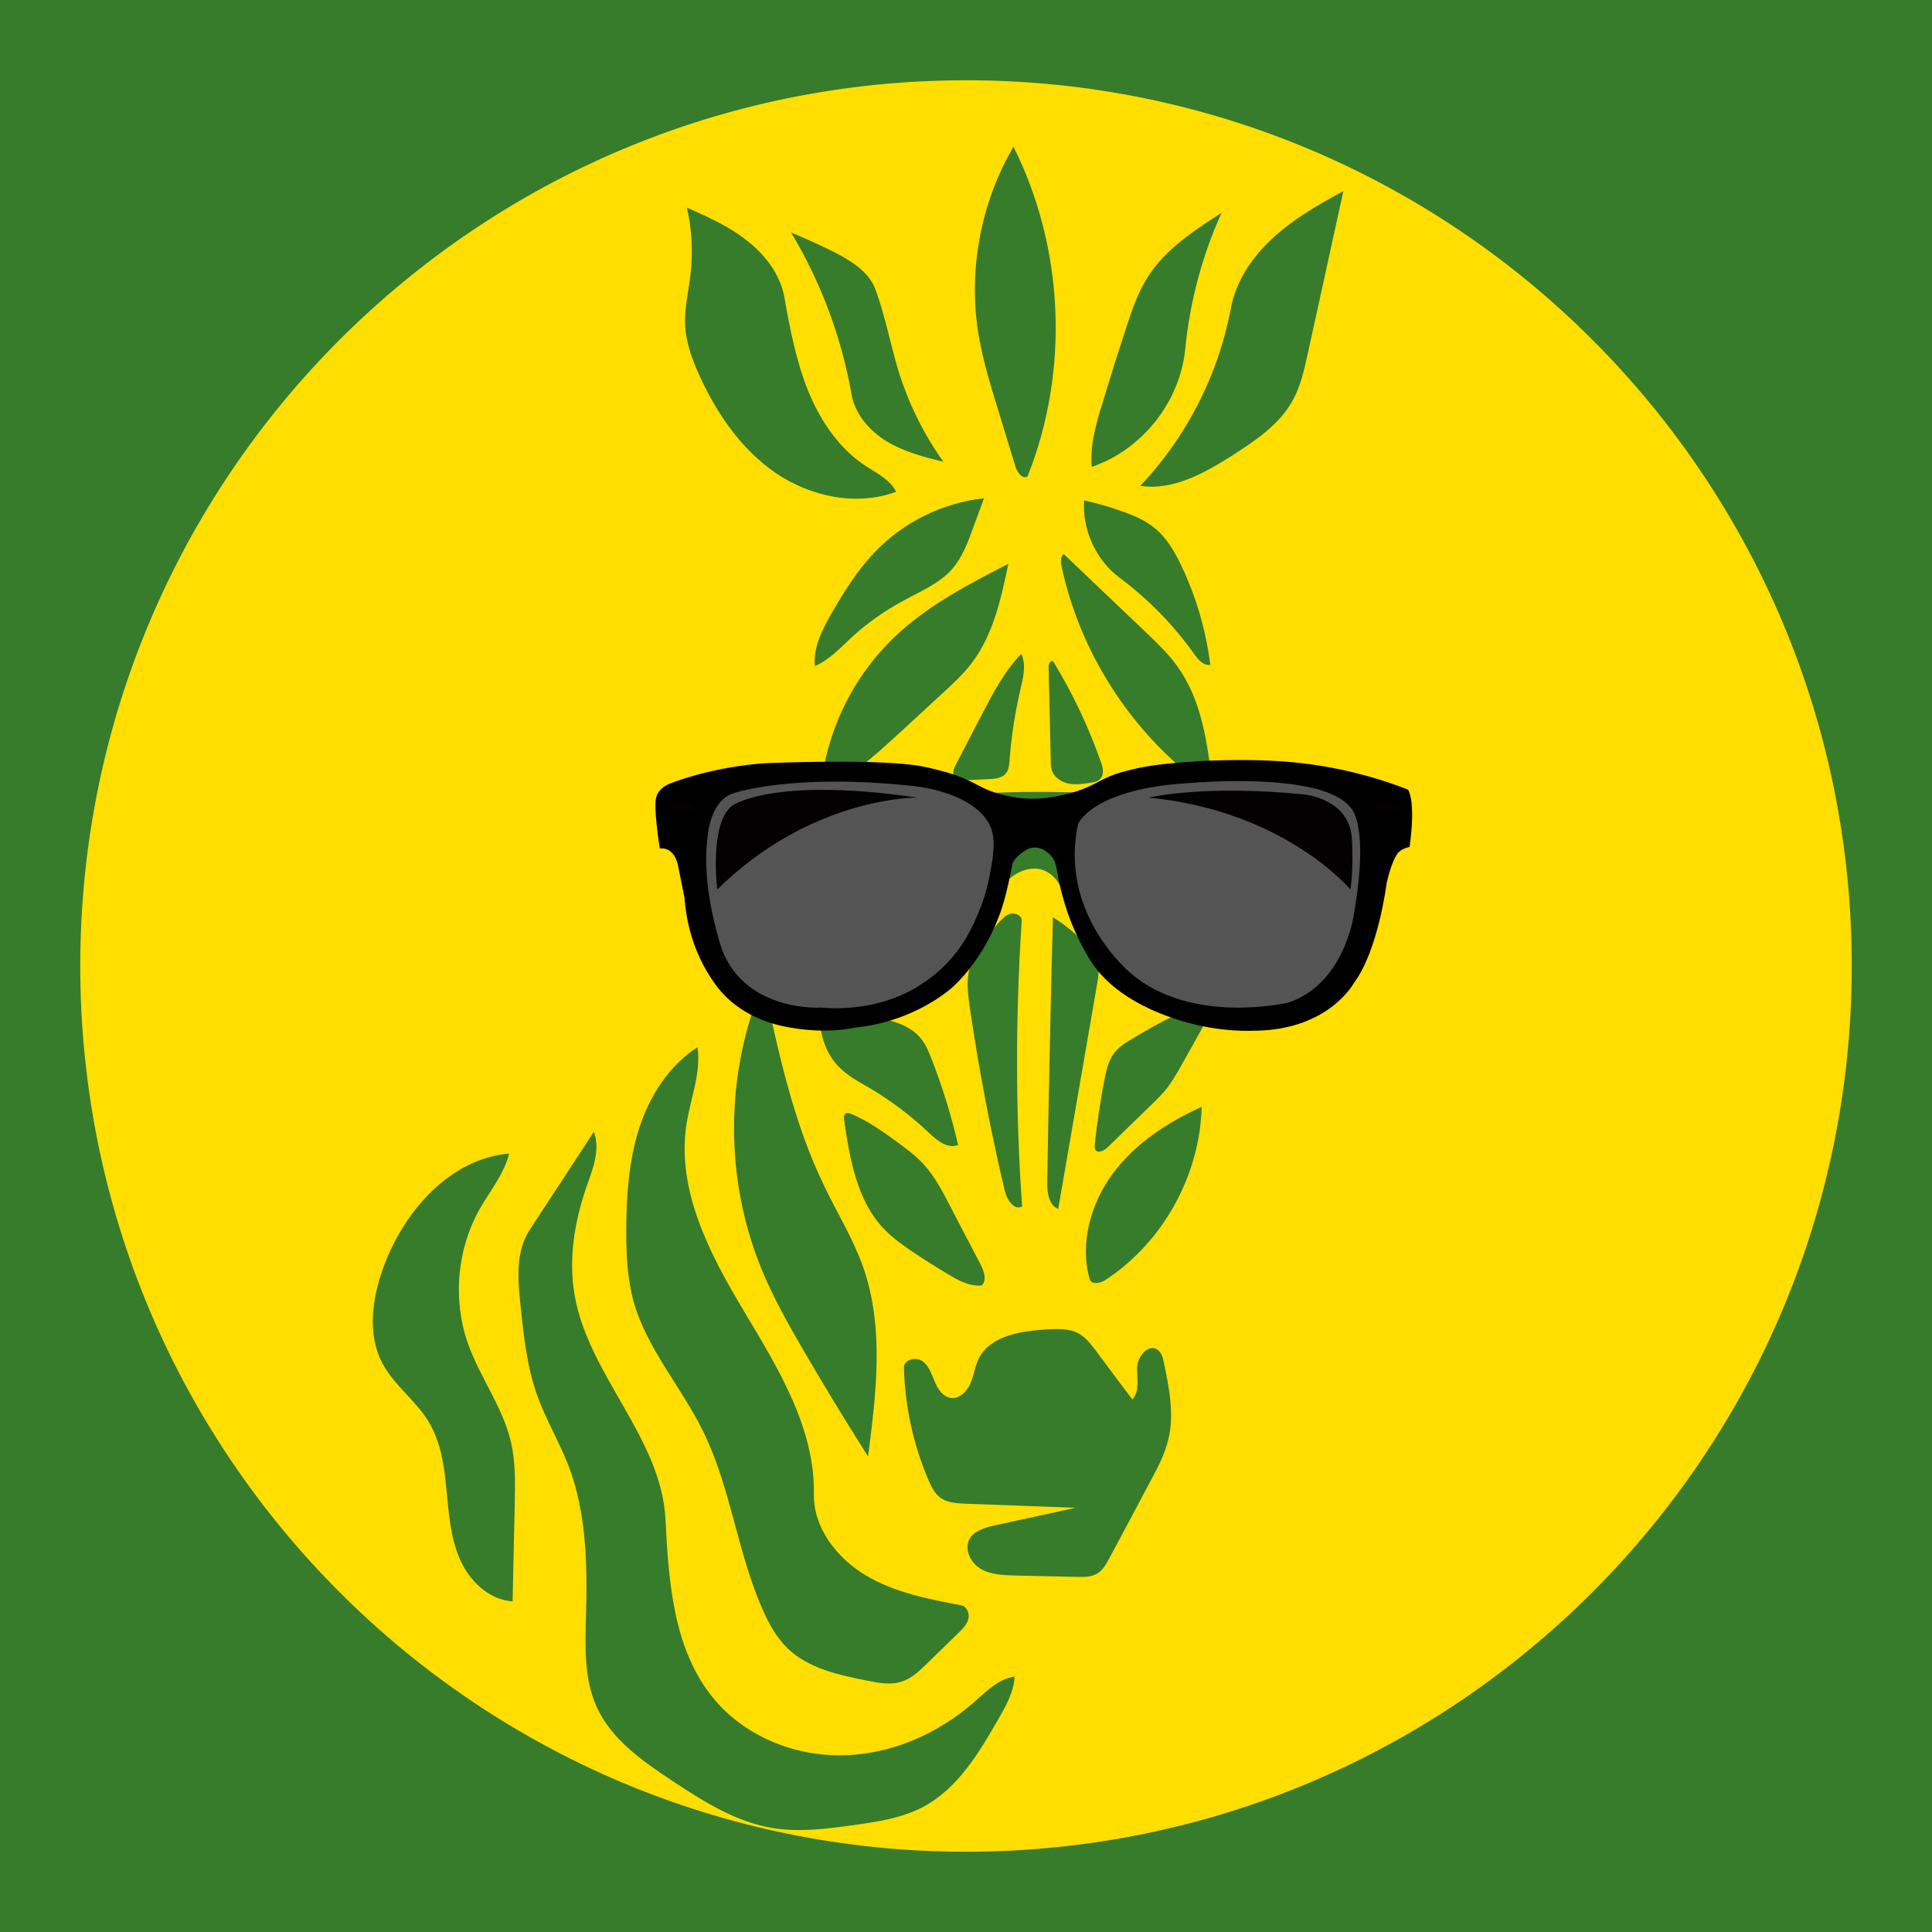
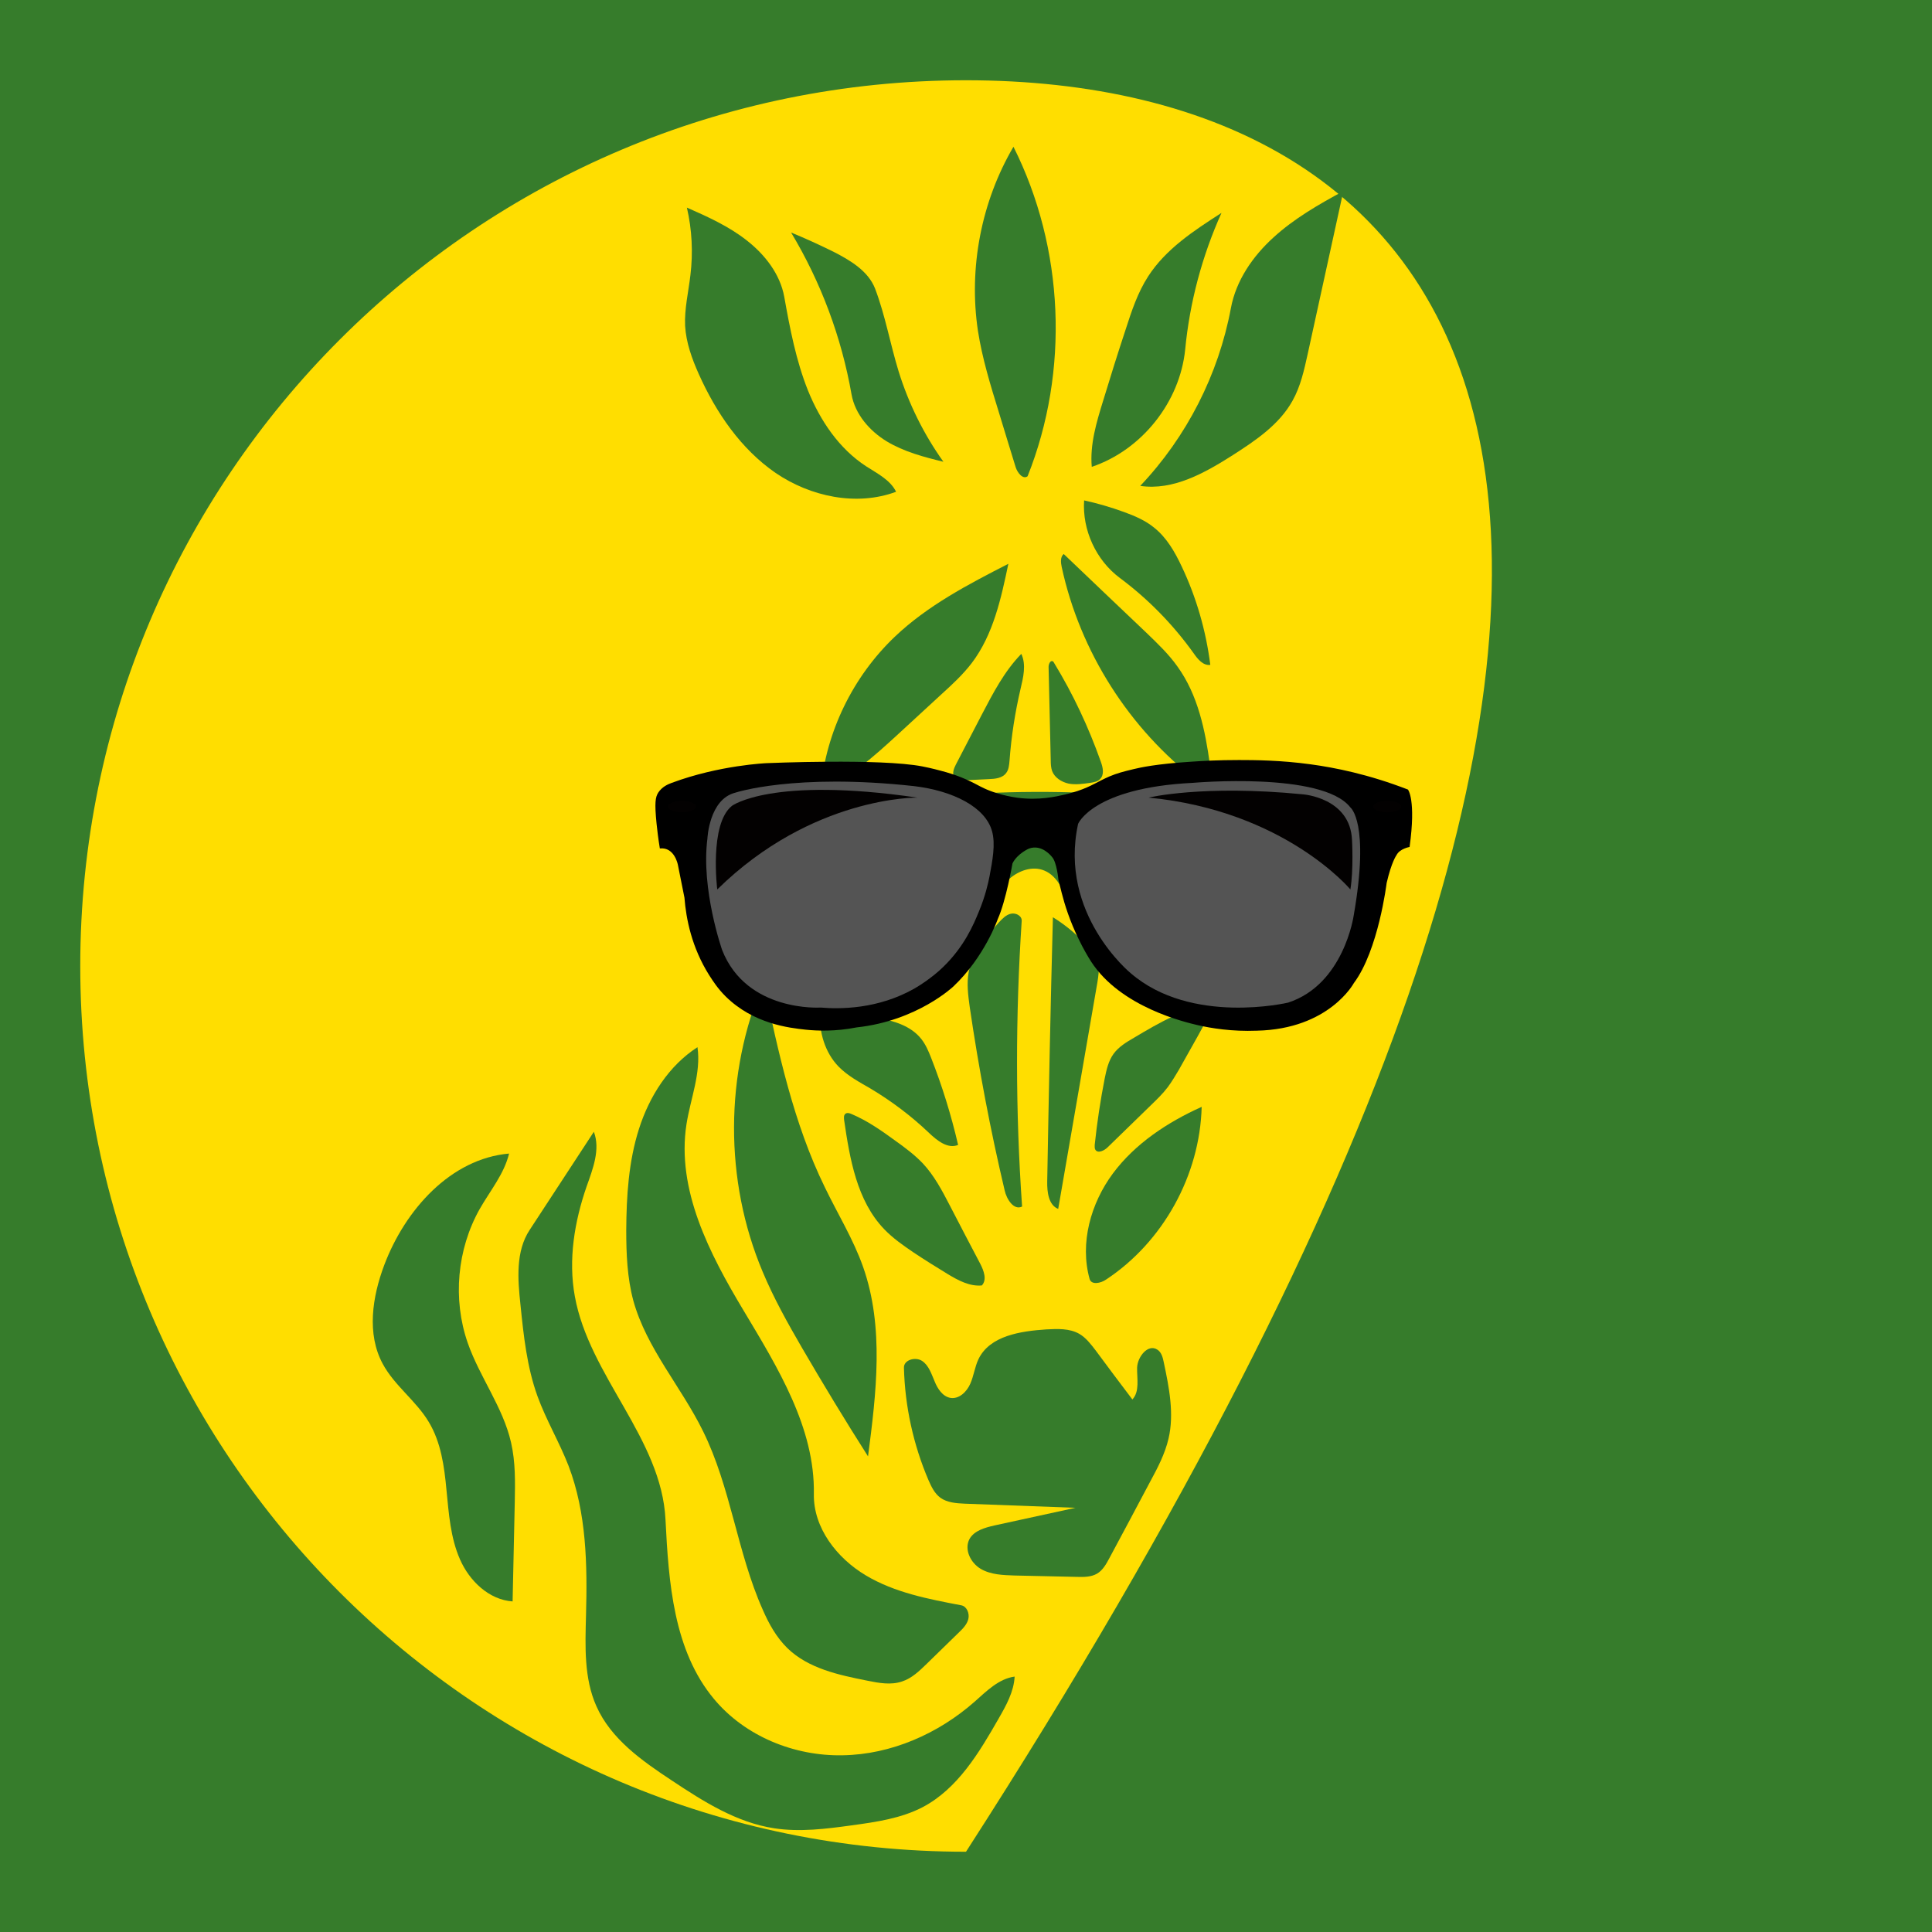
<svg xmlns="http://www.w3.org/2000/svg" height="2304" preserveAspectRatio="xMidYMid meet" version="1.0" viewBox="0 0 1728 1728" width="2304" zoomAndPan="magnify">
  <defs>
    <clipPath id="a07bee050c">
      <path clip-rule="nonzero" d="M 71.785 71.785 L 1656.215 71.785 L 1656.215 1656.215 L 71.785 1656.215 Z M 71.785 71.785" />
    </clipPath>
    <clipPath id="ea71050cd3">
-       <path clip-rule="nonzero" d="M 864 71.785 C 426.473 71.785 71.785 426.473 71.785 864 C 71.785 1301.527 426.473 1656.215 864 1656.215 C 1301.527 1656.215 1656.215 1301.527 1656.215 864 C 1656.215 426.473 1301.527 71.785 864 71.785 Z M 864 71.785" />
+       <path clip-rule="nonzero" d="M 864 71.785 C 426.473 71.785 71.785 426.473 71.785 864 C 71.785 1301.527 426.473 1656.215 864 1656.215 C 1656.215 426.473 1301.527 71.785 864 71.785 Z M 864 71.785" />
    </clipPath>
    <clipPath id="d0cc8228ad">
      <path clip-rule="nonzero" d="M 871 131.258 L 945 131.258 L 945 427 L 871 427 Z M 871 131.258" />
    </clipPath>
    <clipPath id="a855692a3e">
      <path clip-rule="nonzero" d="M 1019 170 L 1201.617 170 L 1201.617 436 L 1019 436 Z M 1019 170" />
    </clipPath>
  </defs>
  <rect fill="#ffffff" fill-opacity="1" height="2073.6" width="2073.6" x="-172.8" y="-172.8" />
  <rect fill="#367c2b" fill-opacity="1" height="2073.6" width="2073.6" x="-172.8" y="-172.8" />
  <g clip-path="url(#a07bee050c)">
    <g clip-path="url(#ea71050cd3)">
      <path d="M 71.785 71.785 L 1656.215 71.785 L 1656.215 1656.215 L 71.785 1656.215 Z M 71.785 71.785" fill="#ffde00" fill-opacity="1" fill-rule="nonzero" />
    </g>
  </g>
  <path d="M 601.016 1592.586 C 574.16 1574.855 546.426 1555.371 533.434 1526.059 C 522.199 1500.957 523.43 1472.344 524.133 1444.785 C 525.359 1399.672 524.656 1353.332 508.508 1311.027 C 500.258 1289.789 488.496 1270.129 480.773 1248.891 C 471.297 1222.734 468.312 1194.648 465.504 1166.914 C 463.047 1144.094 461.113 1119.168 473.754 1100.035 C 492.887 1070.723 512.02 1041.582 531.152 1012.27 C 537.121 1028.066 530.273 1045.445 524.656 1061.242 C 513.773 1092.664 508.156 1126.715 514.125 1159.367 C 526.941 1230.633 591.711 1286.629 595.223 1359.125 C 598.031 1415.473 602.422 1476.207 638.582 1519.562 C 666.316 1552.914 710.375 1570.82 753.73 1569.941 C 797.09 1569.242 839.215 1550.633 871.691 1522.02 C 882.398 1512.543 893.281 1501.484 907.5 1499.555 C 906.797 1513.07 899.953 1525.355 893.281 1536.941 C 875.727 1567.66 856.594 1599.785 825.348 1616.285 C 805.863 1626.465 783.57 1629.625 761.805 1632.609 C 738.812 1635.77 715.465 1638.754 692.469 1635.242 C 658.941 1630.152 629.277 1611.367 601.016 1592.586" fill="#367c2b" fill-opacity="1" fill-rule="nonzero" />
  <path d="M 975.258 700.168 C 968.762 701.043 962.266 702.098 955.773 700.867 C 949.453 699.465 943.309 695.602 941.027 689.633 C 939.973 686.652 939.797 683.316 939.797 680.156 C 939.098 652.246 938.57 624.336 937.867 596.426 C 937.867 593.969 939.445 590.281 941.73 591.512 C 942.254 591.863 942.43 592.387 942.781 592.914 C 959.809 620.824 973.676 650.492 984.559 681.207 C 986.492 686.477 987.895 692.969 983.859 696.832 C 981.75 699.113 978.414 699.641 975.258 700.168" fill="#367c2b" fill-opacity="1" fill-rule="nonzero" />
  <path d="M 913.469 584.84 C 918.031 594.496 915.223 605.906 912.766 616.262 C 907.852 637.324 904.516 658.742 902.938 680.332 C 902.586 684.367 902.234 688.582 899.777 691.566 C 896.441 695.953 890.121 696.656 884.68 696.832 C 877.484 697.184 870.285 697.535 863.266 697.887 C 859.93 698.059 856.066 698.059 853.961 695.426 C 851.152 692.27 853.086 687.352 855.016 683.668 C 862.738 668.746 870.461 654 878.184 639.082 C 888.191 619.949 898.371 600.289 913.469 584.84" fill="#367c2b" fill-opacity="1" fill-rule="nonzero" />
  <path d="M 1086.898 897.996 C 1076.363 917.832 1065.48 937.316 1054.422 956.797 C 1051.262 962.066 1048.102 967.508 1044.418 972.422 C 1040.027 978.215 1034.762 983.305 1029.496 988.395 C 1016.508 1001.035 1003.516 1013.672 990.703 1026.137 C 987.543 1029.293 981.75 1031.93 979.645 1028.242 C 978.941 1027.012 979.117 1025.434 979.117 1024.027 C 981.223 1004.02 984.207 984.184 988.07 964.523 C 989.648 956.797 991.406 948.898 995.969 942.582 C 1000.535 936.262 1007.555 932.047 1014.227 928.188 C 1036.867 914.672 1060.566 900.805 1086.898 897.996" fill="#367c2b" fill-opacity="1" fill-rule="nonzero" />
  <path d="M 856.945 1024.027 C 847.816 1027.891 838.164 1020.168 830.965 1013.32 C 815.168 998.227 797.441 984.883 778.656 973.648 C 768.652 967.859 758.121 962.242 750.047 953.992 C 737.934 941.527 732.492 923.273 733.371 905.719 C 750.746 905.719 768.125 907.297 785.152 910.457 C 799.723 913.09 814.992 917.656 824.121 929.414 C 827.984 934.332 830.441 940.121 832.723 945.914 C 842.727 971.367 850.801 997.523 856.945 1024.027" fill="#367c2b" fill-opacity="1" fill-rule="nonzero" />
  <path d="M 1074.785 989.977 C 1073.203 1051.062 1040.379 1110.742 989.301 1144.445 C 984.559 1147.781 976.133 1149.535 974.555 1143.918 C 965.602 1111.797 975.609 1076.164 995.441 1049.48 C 1015.453 1022.625 1044.418 1003.668 1074.785 989.977" fill="#367c2b" fill-opacity="1" fill-rule="nonzero" />
  <path d="M 1082.508 594.672 C 1076.188 595.547 1071.273 589.578 1067.762 584.488 C 1049.332 558.688 1027.039 535.867 1001.586 516.91 C 980.348 501.109 967.883 474.078 969.641 447.57 C 981.75 450.203 993.688 453.715 1005.273 457.93 C 1014.926 461.438 1024.406 465.477 1032.305 471.973 C 1043.539 480.922 1050.738 493.562 1056.879 506.551 C 1070.047 534.285 1078.645 564.129 1082.508 594.672" fill="#367c2b" fill-opacity="1" fill-rule="nonzero" />
  <path d="M 878.184 1149.711 C 867.301 1150.766 856.945 1145.148 847.641 1139.531 C 837.285 1133.211 827.105 1126.891 817.098 1120.223 C 807.797 1113.902 798.492 1107.406 790.77 1099.332 C 766.371 1073.879 760.051 1036.492 754.961 1001.559 C 754.785 999.629 754.609 997.523 756.012 996.293 C 757.594 994.891 759.875 995.594 761.805 996.469 C 775.848 1002.438 788.664 1011.391 801.125 1020.52 C 809.727 1026.66 818.152 1032.98 825.348 1040.527 C 835.707 1051.586 842.727 1065.105 849.75 1078.621 C 858.699 1095.824 867.652 1113.199 876.781 1130.402 C 879.941 1136.547 882.926 1144.621 878.184 1149.711" fill="#367c2b" fill-opacity="1" fill-rule="nonzero" />
-   <path d="M 761.105 570.621 C 751.098 579.926 741.445 590.457 728.805 595.723 C 727.227 578.52 735.828 562.371 744.43 547.453 C 755.312 528.668 766.895 510.062 781.816 494.441 C 807.445 467.23 842.902 449.68 880.117 445.641 C 876.781 454.594 873.445 463.723 870.109 472.848 C 865.547 485.488 860.633 498.477 851.855 508.656 C 840.445 521.824 823.594 528.668 808.324 537.094 C 791.297 546.223 775.32 557.457 761.105 570.621" fill="#367c2b" fill-opacity="1" fill-rule="nonzero" />
  <path d="M 981.574 878.336 C 969.816 946.09 958.23 1013.672 946.469 1081.254 C 937.867 1077.918 936.465 1066.156 936.637 1056.855 C 938.043 978.039 939.621 899.223 941.73 820.41 C 953.488 827.605 964.199 836.734 973.5 847.09 C 977.012 851.125 980.523 855.516 981.926 860.781 C 983.508 866.398 982.453 872.543 981.574 878.336" fill="#367c2b" fill-opacity="1" fill-rule="nonzero" />
  <path d="M 914.172 1079.148 C 906.797 1082.832 900.305 1072.652 898.547 1064.578 C 885.734 1010.336 875.379 955.57 867.301 900.453 C 865.898 890.094 864.492 879.562 866.426 869.383 C 869.586 852.18 881.695 838.312 893.281 825.148 C 896.441 821.812 899.777 818.125 904.164 817.25 C 908.555 816.195 914.172 819.18 913.82 823.742 C 908.203 908.703 908.203 994.188 914.172 1079.148" fill="#367c2b" fill-opacity="1" fill-rule="nonzero" />
  <path d="M 951.383 495.492 C 975.957 519.016 1000.707 542.535 1025.285 565.883 C 1035.289 575.535 1045.293 585.016 1053.195 596.25 C 1071.449 621.527 1077.945 653.125 1082.156 683.844 C 1082.684 687.879 1083.035 692.094 1081.281 695.602 C 1079.523 699.113 1074.609 701.219 1071.449 698.938 C 1010.012 652.07 965.953 582.734 949.629 507.254 C 948.75 503.215 948.223 498.125 951.383 495.492" fill="#367c2b" fill-opacity="1" fill-rule="nonzero" />
  <path d="M 745.48 225.168 C 760.578 232.895 776.551 242.371 782.695 258.168 C 791.824 282.219 796.211 307.672 803.758 332.246 C 812.711 361.035 826.227 388.418 843.781 412.992 C 826.227 408.777 808.5 404.039 793.051 394.734 C 777.781 385.434 764.789 370.512 761.629 352.781 C 752.68 301.703 734.246 252.379 707.566 207.969 C 720.379 213.234 733.02 219.027 745.48 225.168" fill="#367c2b" fill-opacity="1" fill-rule="nonzero" />
  <path d="M 986.668 358.398 C 993.16 336.984 999.832 315.746 1006.852 294.504 C 1012.117 278.18 1017.559 261.68 1026.863 247.285 C 1042.66 222.711 1067.938 206.211 1092.516 190.414 C 1075.137 229.031 1064.078 270.457 1060.039 312.586 C 1055.301 359.629 1021.246 402.461 976.484 417.555 C 974.73 397.543 980.699 377.711 986.668 358.398" fill="#367c2b" fill-opacity="1" fill-rule="nonzero" />
  <g clip-path="url(#d0cc8228ad)">
    <path d="M 874.676 295.91 C 866.25 239.562 877.66 180.406 906.445 131.258 C 951.91 221.836 956.648 331.895 919.086 425.98 C 914.871 429.141 909.957 422.82 908.379 417.73 C 903.285 401.406 898.371 384.906 893.281 368.406 C 885.91 344.531 878.535 320.66 874.676 295.91" fill="#367c2b" fill-opacity="1" fill-rule="nonzero" />
  </g>
  <path d="M 842.375 620.648 C 829.035 632.938 815.695 645.223 802.355 657.512 C 781.641 676.469 760.402 695.953 734.07 705.961 C 738.812 654.527 762.859 605.203 800.246 569.57 C 829.562 541.66 865.898 522.699 901.883 504.27 C 895.387 535.34 888.367 567.637 869.234 592.914 C 861.336 603.27 851.855 612.047 842.375 620.648" fill="#367c2b" fill-opacity="1" fill-rule="nonzero" />
  <g clip-path="url(#a855692a3e)">
    <path d="M 1102.695 407.023 C 1077.594 422.996 1049.332 438.973 1019.844 434.582 C 1061.445 390.699 1089.879 334.879 1100.938 275.547 C 1105.504 250.973 1120.422 229.207 1139.031 212.355 C 1157.461 195.504 1179.402 182.867 1201.52 170.93 C 1190.812 219.551 1180.281 268.176 1169.574 316.797 C 1166.414 331.016 1163.254 345.586 1156.059 358.398 C 1144.297 379.641 1123.23 393.859 1102.695 407.023" fill="#367c2b" fill-opacity="1" fill-rule="nonzero" />
  </g>
  <path d="M 625.062 334.703 C 618.922 321.012 613.656 306.441 612.777 291.52 C 612.074 276.25 615.762 261.152 617.516 246.059 C 619.973 225.871 618.922 205.332 614.355 185.676 C 633.141 193.926 652.098 202.523 668.07 215.164 C 684.219 227.801 697.734 245.18 701.422 265.367 C 706.512 293.805 711.953 322.414 722.66 349.273 C 733.543 376.129 750.395 401.23 774.621 417.027 C 784.625 423.523 796.211 429.141 801.477 439.848 C 766.02 453.012 724.945 444.238 693.699 422.996 C 662.629 401.582 640.512 369.109 625.062 334.703" fill="#367c2b" fill-opacity="1" fill-rule="nonzero" />
  <path d="M 737.758 1061.945 C 749.168 1085.641 763.211 1108.285 771.988 1133.211 C 790.945 1187.102 783.746 1246.082 776.375 1302.602 C 756.012 1270.656 736.352 1238.18 717.219 1205.355 C 704.406 1183.238 691.941 1160.945 682.113 1137.426 C 647.707 1055.801 648.059 960.133 682.816 878.688 C 696.156 941.176 709.672 1004.543 737.758 1061.945" fill="#367c2b" fill-opacity="1" fill-rule="nonzero" />
  <path d="M 418.285 1200.969 C 428.992 1231.688 449.879 1258.543 457.078 1290.141 C 461.113 1307.691 460.762 1325.598 460.414 1343.504 C 459.711 1373.168 459.184 1402.656 458.48 1432.324 C 437.418 1430.918 419.863 1414.066 411.438 1394.758 C 402.836 1375.273 401.434 1353.684 399.328 1332.621 C 397.395 1311.555 394.41 1289.965 383.527 1271.883 C 372.117 1252.75 352.809 1239.41 342.277 1219.75 C 327.883 1193.07 332.973 1159.895 343.684 1131.457 C 362.289 1082.129 403.012 1036.316 455.32 1031.754 C 450.934 1050.008 438.297 1065.105 428.992 1081.43 C 408.805 1117.414 404.77 1162 418.285 1200.969" fill="#367c2b" fill-opacity="1" fill-rule="nonzero" />
  <path d="M 965.426 1193.07 C 971.395 1196.578 975.609 1202.195 979.82 1207.637 C 990.703 1222.383 1001.762 1237.129 1012.82 1251.699 C 1019.492 1244.5 1016.859 1233.09 1017.035 1223.262 C 1017.383 1213.43 1026.863 1201.672 1035.113 1207.113 C 1038.801 1209.395 1040.027 1214.133 1040.906 1218.52 C 1045.645 1240.988 1050.387 1264.512 1045.121 1286.805 C 1041.961 1300.32 1035.465 1312.785 1028.793 1325.07 C 1016.684 1347.891 1004.57 1370.711 992.285 1393.531 C 989.477 1398.797 986.316 1404.59 981.051 1407.574 C 975.781 1410.555 969.465 1410.555 963.32 1410.383 C 944.715 1410.031 926.105 1409.504 907.5 1409.152 C 896.969 1408.801 886.086 1408.449 877.133 1403.184 C 868.004 1397.742 862.211 1385.805 867.125 1376.504 C 871.34 1368.953 880.992 1366.32 889.418 1364.391 C 913.645 1359.125 937.867 1353.859 961.914 1348.594 C 928.914 1347.363 895.914 1346.137 862.914 1344.906 C 855.367 1344.555 847.293 1344.027 841.148 1339.641 C 835.883 1335.777 833.074 1329.812 830.441 1323.844 C 816.926 1292.246 809.375 1257.84 808.5 1223.438 C 808.148 1216.238 818.855 1213.254 824.824 1217.293 C 830.793 1221.328 833.074 1228.879 835.883 1235.371 C 838.516 1242.043 843.078 1249.066 850.102 1250.293 C 857.824 1251.523 864.668 1244.852 867.828 1237.656 C 870.988 1230.457 871.867 1222.559 875.203 1215.539 C 885.383 1194.648 912.59 1190.613 935.762 1189.031 C 945.766 1188.504 956.648 1187.977 965.426 1193.07" fill="#367c2b" fill-opacity="1" fill-rule="nonzero" />
  <path d="M 881.695 812.332 C 848.344 857.094 790.418 882.371 734.949 876.227 C 727.051 875.352 718.801 873.77 712.129 869.207 C 703.352 863.238 698.438 853.234 694.75 843.402 C 687.027 823.391 682.465 802.152 681.234 780.738 C 680.531 769.68 681.059 758.094 687.379 748.965 C 694.926 737.906 709.32 733.695 722.484 730.711 C 840.621 703.676 963.848 702.801 1083.914 718.949 C 1106.383 721.934 1131.133 727.023 1144.121 745.629 C 1155.004 761.254 1154.125 781.965 1150.617 800.574 C 1146.227 823.566 1137.977 845.684 1126.566 866.223 C 1122.531 873.418 1117.613 880.969 1109.891 884.477 C 1100.238 888.867 1089.004 885.707 1078.82 882.195 C 1056.18 874.297 1034.059 864.82 1012.82 854.109 C 991.758 843.402 970.516 830.59 958.406 810.227 C 951.383 798.641 946.645 783.723 934.004 778.629 C 923.473 774.242 911.363 778.629 902.762 786.004 C 894.16 793.375 888.367 803.207 881.695 812.332 M 949.805 730.008 C 931.371 725.27 911.711 725.27 893.281 730.008 C 891.352 730.359 889.246 731.062 888.367 732.816 C 887.488 734.57 888.016 736.504 888.719 738.082 C 894.16 751.246 910.836 754.934 925.055 754.23 C 935.762 753.703 947.523 750.723 953.84 741.945 C 955.773 739.312 957 735.449 955.07 732.816 C 953.84 731.238 951.734 730.535 949.805 730.008" fill="#367c2b" fill-opacity="1" fill-rule="nonzero" />
  <path d="M 628.75 1279.957 C 609.266 1240.289 578.195 1205.883 566.434 1163.227 C 560.992 1142.867 560.117 1121.449 560.117 1100.387 C 560.293 1069.844 562.223 1038.773 571.527 1009.637 C 580.828 980.496 598.207 953.113 623.836 936.613 C 627.172 959.605 617.691 982.25 614.004 1005.422 C 604.879 1064.051 634.543 1121.273 665.086 1172.18 C 695.629 1223.262 728.98 1276.973 727.926 1336.305 C 727.402 1366.496 748.465 1393.531 774.27 1408.977 C 800.074 1424.426 830.266 1430.215 859.93 1435.832 C 864.844 1436.887 867.301 1443.207 866.074 1448.121 C 864.844 1453.035 860.984 1456.898 857.297 1460.41 C 847.816 1469.711 838.34 1478.84 828.859 1488.145 C 822.367 1494.461 815.52 1501.133 806.742 1503.941 C 796.914 1507.277 786.207 1505.344 775.848 1503.238 C 750.219 1498.148 723.012 1492.355 704.23 1474.102 C 694.402 1464.445 687.555 1452.16 682.113 1439.52 C 659.293 1388.266 653.676 1330.336 628.75 1279.957" fill="#367c2b" fill-opacity="1" fill-rule="nonzero" />
  <path d="M 588.707 708.98 C 592.227 703.555 597.656 701.352 600.883 700.18 C 643.426 684.336 685.531 682.574 685.68 682.574 C 685.824 682.574 787.637 678.172 825.047 685.508 C 833.41 687.121 841.332 689.324 841.332 689.324 C 847.492 690.938 856.883 693.578 867.59 698.711 C 873.164 701.352 875.367 702.82 880.059 705.02 C 886.66 708.102 896.637 711.621 910.133 713.527 C 929.352 716.023 944.461 712.5 952.68 710.594 C 958.398 709.273 962.652 707.809 963.68 707.516 C 976.738 703.113 981.727 699.004 992.289 694.457 C 999.328 691.523 1004.316 690.203 1014.148 687.855 C 1019.723 686.535 1033.512 683.309 1065.641 681.254 C 1076.055 680.52 1089.699 679.785 1108.184 679.785 C 1122.266 679.785 1145.445 679.934 1172.148 683.602 C 1193.859 686.535 1224.078 692.551 1259.289 706.195 C 1259.289 706.195 1266.625 714.996 1260.754 757.539 C 1260.754 757.539 1251.953 759.008 1249.02 764.875 C 1249.02 764.875 1244.617 770.742 1240.219 789.816 C 1240.219 789.816 1232.883 849.965 1210.875 879.305 C 1210.875 879.305 1188.871 920.379 1124.32 921.848 C 1101.582 922.727 1083.246 919.648 1071.066 916.859 C 1060.504 914.367 1002.559 901.016 976.004 860.23 C 973.07 855.684 968.816 848.348 965 840.426 C 956.785 823.703 952.238 809.031 949.598 798.617 L 946.664 786.879 C 946.664 786.879 945.195 770.742 940.797 766.344 C 940.797 766.344 931.992 754.605 920.258 759.008 C 920.258 759.008 909.988 763.406 905.586 772.211 C 905.586 772.211 899.719 805.953 892.383 822.09 C 892.383 822.09 880.648 855.832 852.773 882.238 C 852.773 882.238 820.5 913.047 766.219 918.914 C 746.852 922.727 731.008 921.996 720.738 920.969 C 705.922 919.355 673.793 915.832 648.855 891.039 C 641.812 884 637.852 877.691 634.332 872.262 C 618.633 847.324 613.645 821.797 612.18 802.871 L 606.312 773.531 C 606.312 773.531 603.379 757.395 590.176 758.859 C 588.707 749.91 587.828 742.43 587.238 736.707 C 585.332 717.781 586.215 712.941 588.707 708.98 Z M 588.707 708.98" fill="#000000" fill-opacity="1" fill-rule="nonzero" />
  <path d="M 657.656 708.98 C 657.656 708.98 710.473 691.375 817.562 703.113 C 852.188 707.219 881.234 721.742 887.25 743.309 C 890.621 755.047 887.543 770.305 885.047 783.801 C 883.875 789.668 881.379 801.258 875.512 815.34 C 870.672 827.223 862.457 846.441 843.973 864.488 C 841.332 867.129 831.941 875.93 818.152 884 C 785.289 902.777 751.109 902.629 733.941 901.164 C 733.941 901.164 667.926 905.562 645.922 849.816 C 645.922 849.816 626.852 795.535 632.719 750.059 C 632.719 750.059 634.184 714.848 657.656 708.98 Z M 657.656 708.98" fill="#545454" fill-opacity="1" fill-rule="nonzero" />
  <path d="M 964.27 736.855 C 964.27 736.855 977.473 704.578 1066.961 700.18 C 1066.961 700.18 1182.855 689.91 1207.797 722.184 C 1207.797 722.184 1225.398 735.387 1210.73 819.008 C 1210.73 819.008 1201.926 880.625 1152.047 896.762 C 1152.047 896.762 1065.492 917.301 1011.215 870.355 C 1011.215 870.355 946.664 817.543 964.27 736.855 Z M 964.27 736.855" fill="#545454" fill-opacity="1" fill-rule="nonzero" />
  <path d="M 641.52 795.535 C 641.52 795.535 634.184 736.855 654.723 720.719 C 654.723 720.719 689.934 694.309 820.5 713.383 C 820.5 713.383 726.609 711.914 641.52 795.535 Z M 641.52 795.535" fill="#030101" fill-opacity="1" fill-rule="nonzero" />
  <path d="M 1027.352 713.383 C 1027.352 713.383 1075.762 701.645 1165.25 710.449 C 1165.25 710.449 1207.797 713.383 1209.262 751.523 C 1209.262 751.523 1210.73 777.93 1207.797 795.535 C 1207.797 795.535 1149.113 725.117 1027.352 713.383 Z M 1027.352 713.383" fill="#030101" fill-opacity="1" fill-rule="nonzero" />
  <path d="M 622.449 721.449 C 622.449 721.789 622.367 722.121 622.211 722.453 C 622.051 722.781 621.812 723.105 621.5 723.414 C 621.188 723.727 620.801 724.023 620.348 724.305 C 619.891 724.582 619.375 724.844 618.797 725.082 C 618.219 725.32 617.586 725.531 616.906 725.719 C 616.227 725.906 615.508 726.066 614.75 726.195 C 613.996 726.324 613.215 726.422 612.41 726.488 C 611.609 726.551 610.797 726.586 609.98 726.586 C 609.16 726.586 608.348 726.551 607.547 726.488 C 606.742 726.422 605.965 726.324 605.207 726.195 C 604.449 726.066 603.73 725.906 603.051 725.719 C 602.371 725.531 601.742 725.32 601.16 725.082 C 600.582 724.844 600.066 724.582 599.609 724.305 C 599.156 724.023 598.773 723.727 598.457 723.414 C 598.145 723.105 597.91 722.781 597.75 722.453 C 597.59 722.121 597.508 721.789 597.508 721.449 C 597.508 721.113 597.59 720.781 597.75 720.449 C 597.91 720.117 598.145 719.797 598.457 719.484 C 598.773 719.176 599.156 718.879 599.609 718.598 C 600.066 718.316 600.582 718.059 601.16 717.82 C 601.742 717.582 602.371 717.367 603.051 717.18 C 603.73 716.992 604.449 716.836 605.207 716.707 C 605.965 716.578 606.742 716.48 607.547 716.414 C 608.348 716.348 609.16 716.316 609.98 716.316 C 610.797 716.316 611.609 716.348 612.41 716.414 C 613.215 716.48 613.996 716.578 614.75 716.707 C 615.508 716.836 616.227 716.992 616.906 717.18 C 617.586 717.367 618.219 717.582 618.797 717.82 C 619.375 718.059 619.891 718.316 620.348 718.598 C 620.801 718.879 621.188 719.176 621.5 719.484 C 621.812 719.797 622.051 720.117 622.211 720.449 C 622.367 720.781 622.449 721.113 622.449 721.449 Z M 622.449 721.449" fill="#030101" fill-opacity="1" fill-rule="nonzero" />
  <path d="M 1253.273 721.449 C 1253.273 721.789 1253.195 722.121 1253.035 722.453 C 1252.875 722.781 1252.637 723.105 1252.324 723.414 C 1252.012 723.727 1251.625 724.023 1251.172 724.305 C 1250.719 724.582 1250.199 724.844 1249.621 725.082 C 1249.043 725.32 1248.414 725.531 1247.73 725.719 C 1247.051 725.906 1246.332 726.066 1245.574 726.195 C 1244.82 726.324 1244.039 726.422 1243.238 726.488 C 1242.434 726.551 1241.621 726.586 1240.805 726.586 C 1239.984 726.586 1239.176 726.551 1238.371 726.488 C 1237.566 726.422 1236.789 726.324 1236.031 726.195 C 1235.277 726.066 1234.559 725.906 1233.875 725.719 C 1233.195 725.531 1232.566 725.32 1231.988 725.082 C 1231.406 724.844 1230.891 724.582 1230.438 724.305 C 1229.98 724.023 1229.598 723.727 1229.285 723.414 C 1228.969 723.105 1228.734 722.781 1228.574 722.453 C 1228.414 722.121 1228.336 721.789 1228.336 721.449 C 1228.336 721.113 1228.414 720.781 1228.574 720.449 C 1228.734 720.117 1228.969 719.797 1229.285 719.484 C 1229.598 719.176 1229.98 718.879 1230.438 718.598 C 1230.891 718.316 1231.406 718.059 1231.988 717.82 C 1232.566 717.582 1233.195 717.367 1233.875 717.18 C 1234.559 716.992 1235.277 716.836 1236.031 716.707 C 1236.789 716.578 1237.566 716.48 1238.371 716.414 C 1239.176 716.348 1239.984 716.316 1240.805 716.316 C 1241.621 716.316 1242.434 716.348 1243.238 716.414 C 1244.039 716.48 1244.82 716.578 1245.574 716.707 C 1246.332 716.836 1247.051 716.992 1247.73 717.18 C 1248.414 717.367 1249.043 717.582 1249.621 717.82 C 1250.199 718.059 1250.719 718.316 1251.172 718.598 C 1251.625 718.879 1252.012 719.176 1252.324 719.484 C 1252.637 719.797 1252.875 720.117 1253.035 720.449 C 1253.195 720.781 1253.273 721.113 1253.273 721.449 Z M 1253.273 721.449" fill="#030101" fill-opacity="1" fill-rule="nonzero" />
</svg>